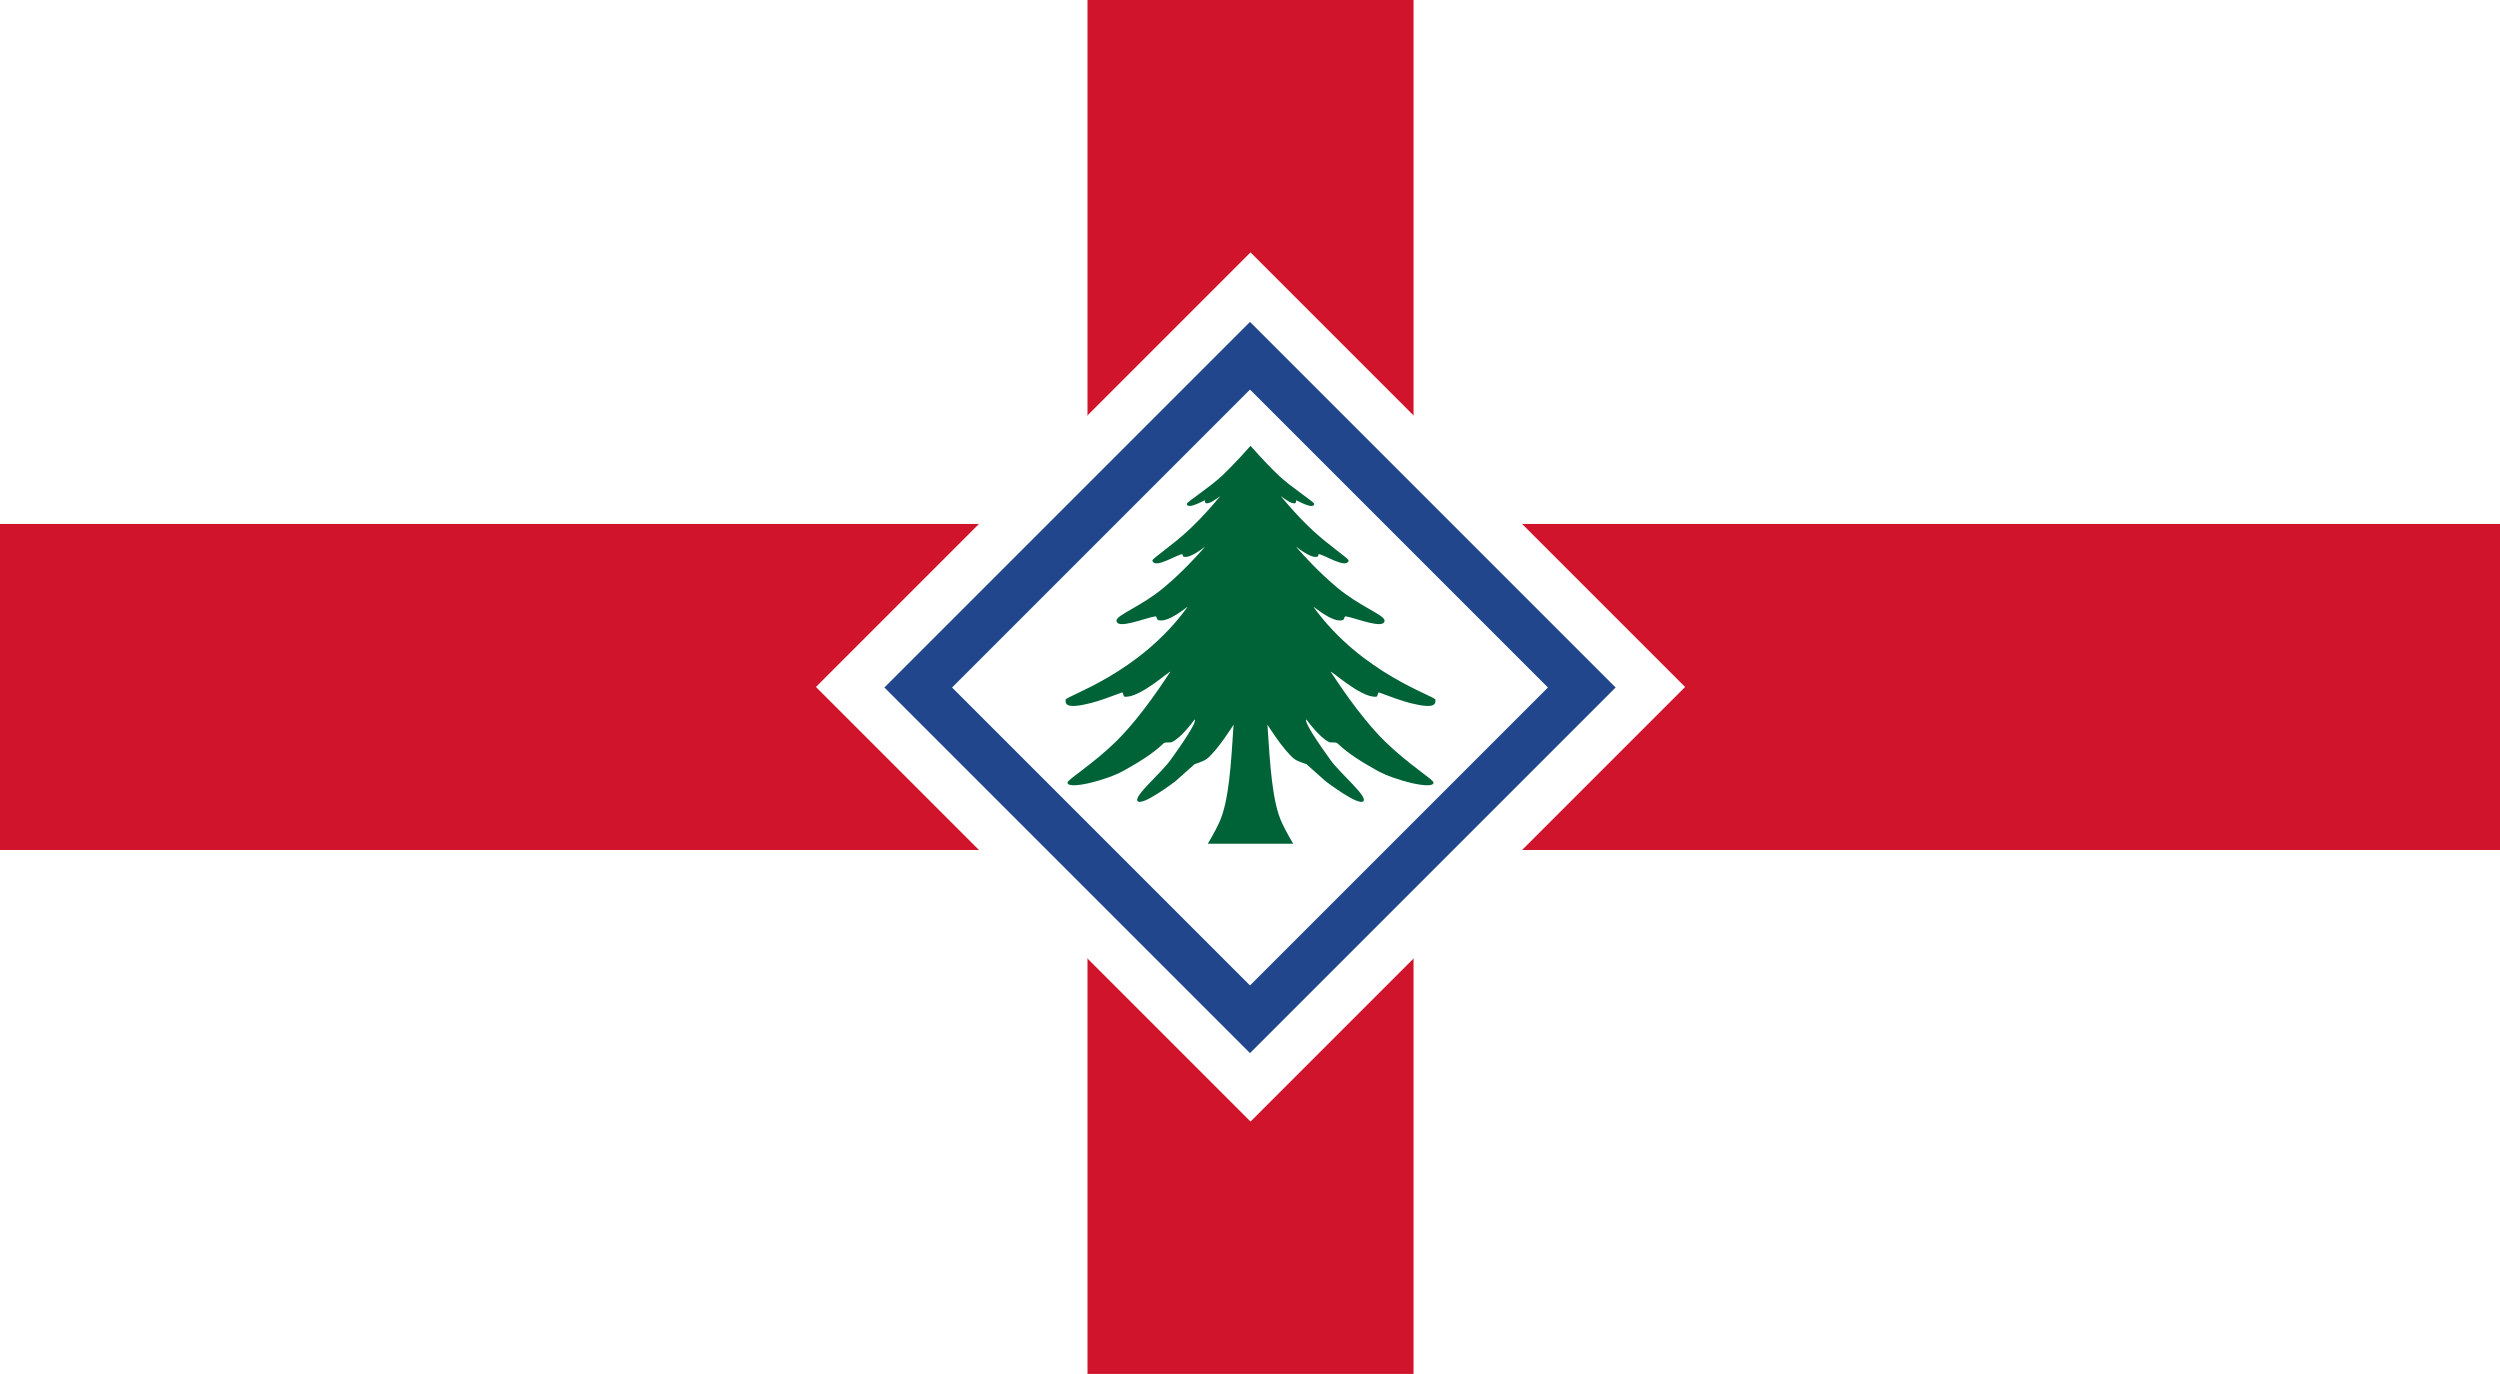
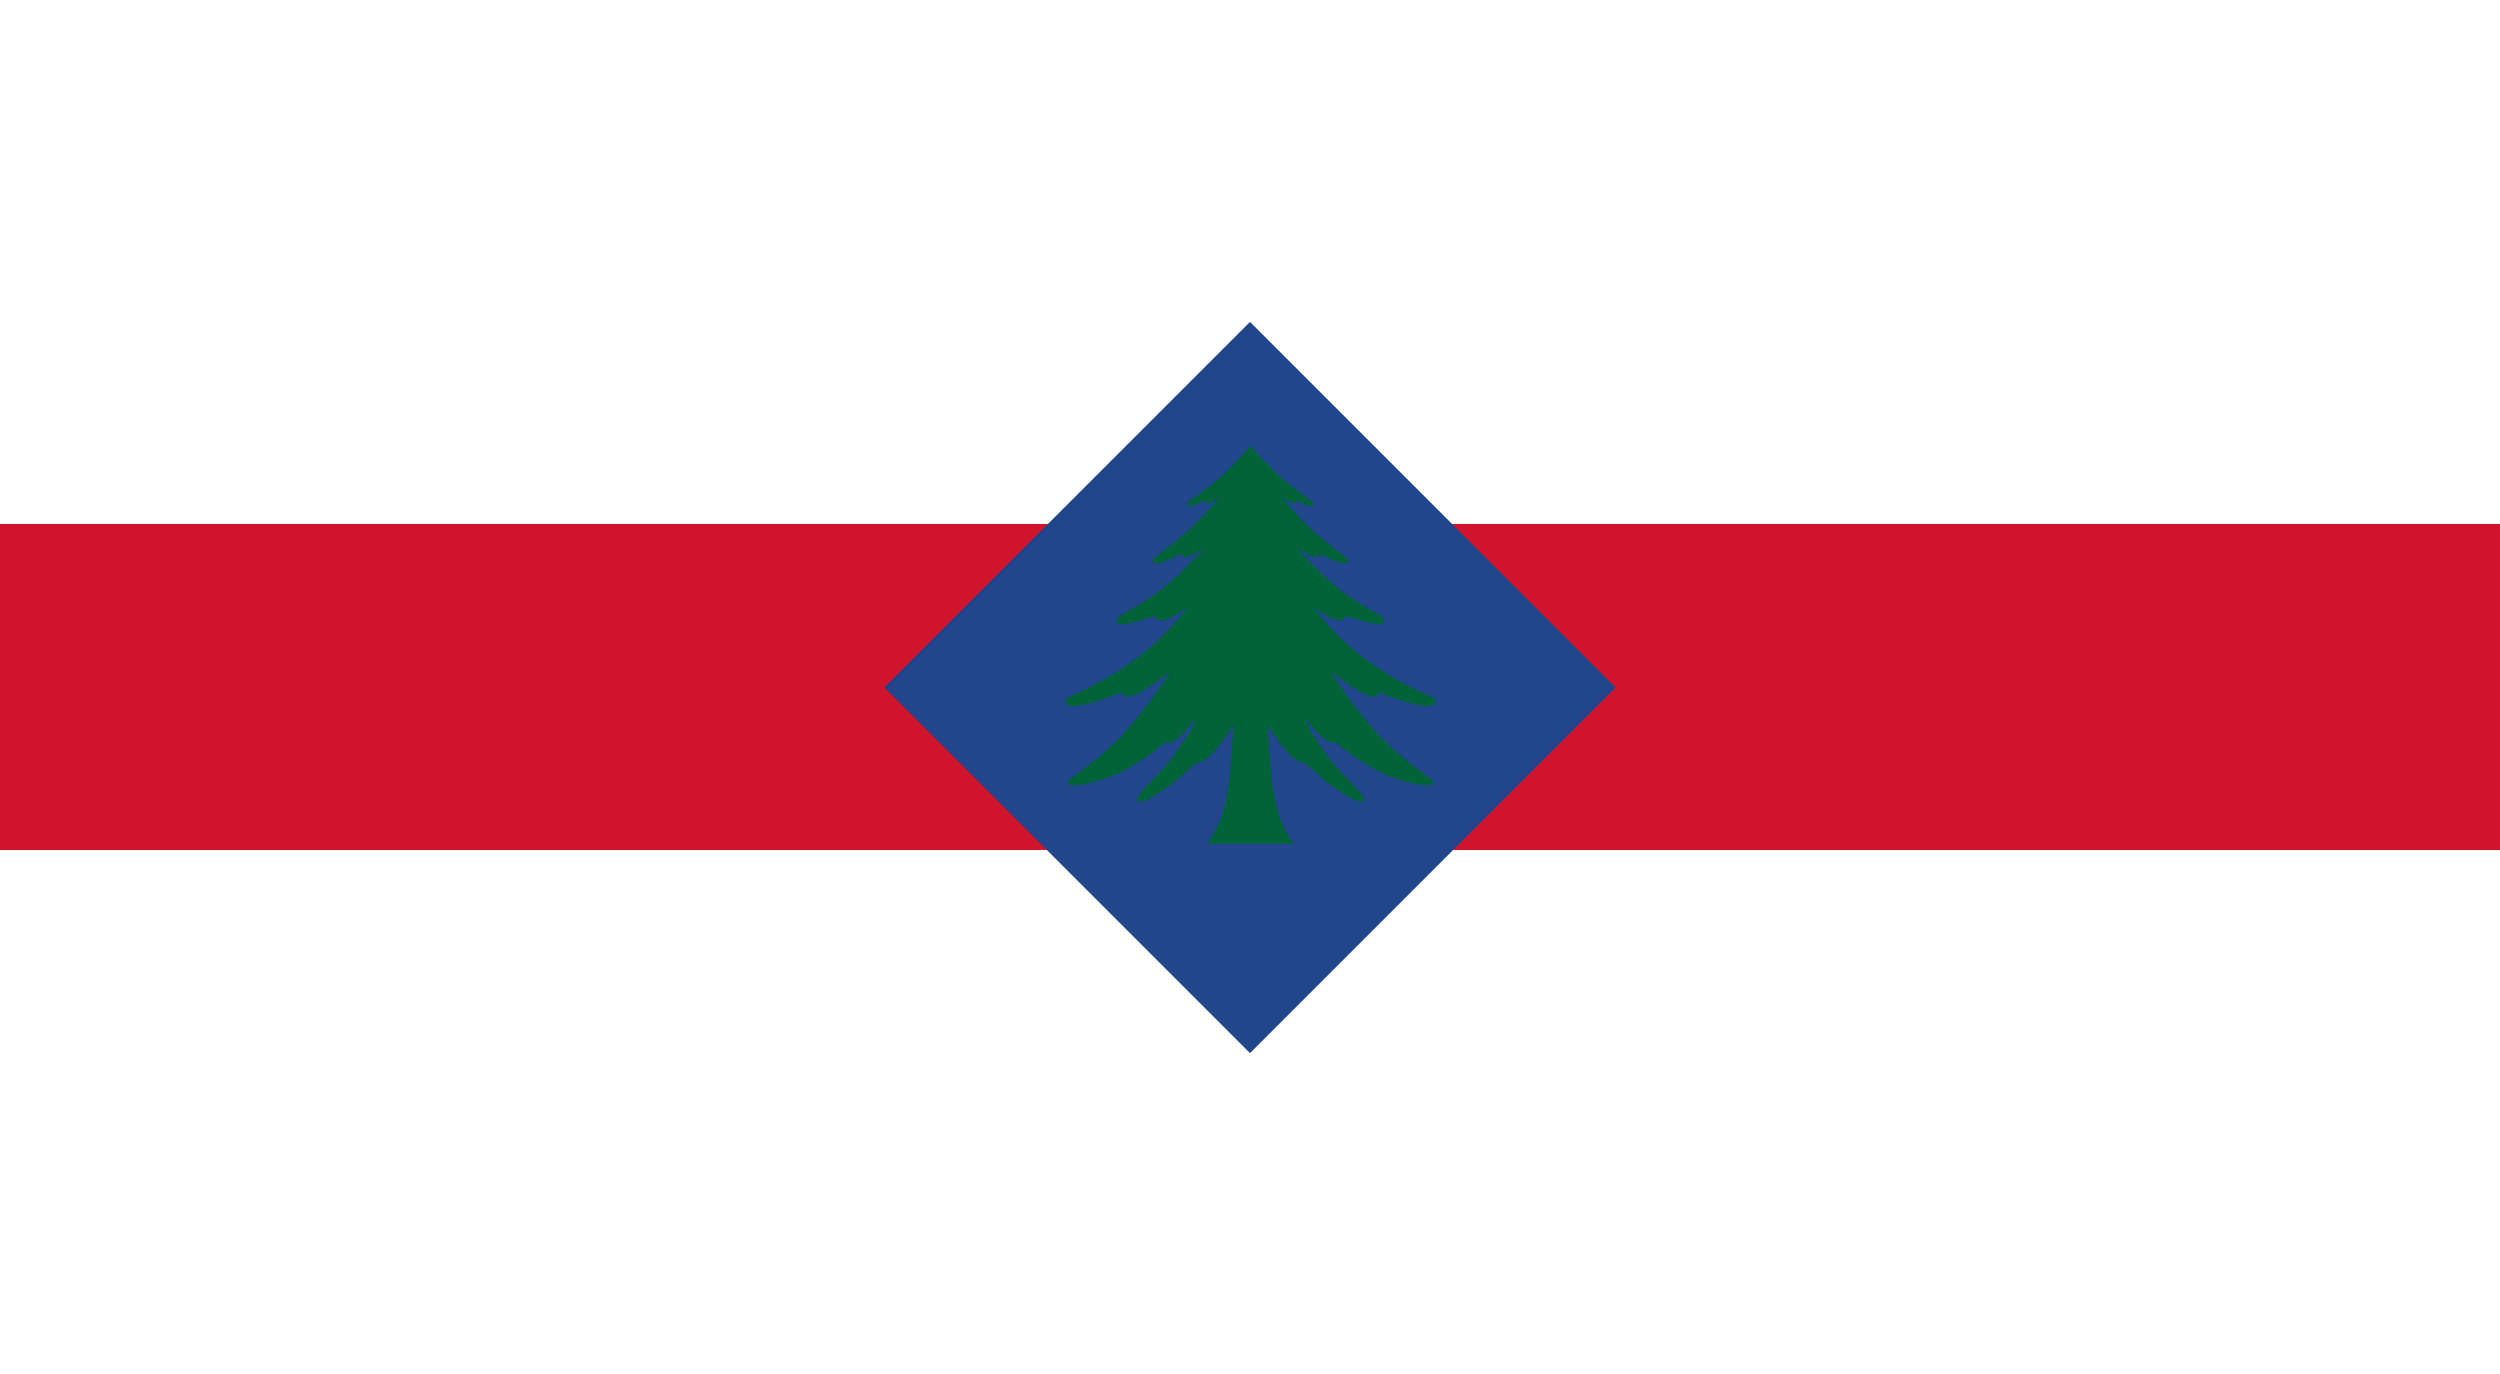
<svg xmlns="http://www.w3.org/2000/svg" version="1.1" width="2400" height="1319" viewBox="0 0 2400 1319">
  <g id="NEVA-(USA)[">
-     <path id="Rectángulo-3" d="M-0.000,0.000 L2400.000,0.000 L2400.000,1319.000 L-0.000,1319.000 L-0.000,0.000 z" fill="#FFFFFF" />
    <path id="Rectángulo-1" d="M-0.000,503.000 L2400.000,503.000 L2400.000,816.000 L-0.000,816.000 L-0.000,503.000 z" fill="#CF142B" />
-     <path id="Rectángulo-1-cop" d="M1044.000,0.000 L1357.000,0.000 L1357.000,1319.000 L1044.000,1319.000 L1044.000,0.000 z" fill="#CF142B" />
-     <path id="Rectángulo-2" d="M783.307,659.500 L1200.500,242.307 L1617.693,659.500 L1200.500,1076.693 L783.307,659.500 z" fill="#FFFFFF" />
    <path id="Rectángulo-2-cop" d="M848.995,660.000 L1200.000,308.995 L1551.005,660.000 L1200.000,1011.005 L848.995,660.000 z" fill="#21468B" />
-     <path id="Rectángulo-2-cop" d="M913.996,660.000 L1200.000,373.996 L1486.004,660.000 L1200.000,946.004 L913.996,660.000 z" fill="#FFFFFF" />
    <path id="path3777-8" d="M1230.848,790.312 C1221.048,769.657 1219.254,733.055 1216.741,695.666 C1216.741,695.666 1231.883,720.073 1242.381,728.463 C1245.603,731.038 1254.104,733.534 1254.104,733.534 C1272.645,750.026 1272.645,750.026 1272.645,750.026 C1272.645,750.026 1304.869,774.671 1308.998,768.957 C1312.574,764.006 1286.314,742.324 1276.966,729.185 C1267.617,716.045 1251.505,693.293 1254.104,690.600 C1254.104,690.600 1266.592,708.124 1275.936,712.365 C1277.914,713.264 1282.385,712.055 1284.033,713.653 C1294.975,724.256 1308.438,731.980 1321.416,739.405 C1338.914,749.416 1376.076,758.383 1376.198,751.368 C1376.253,748.243 1352.371,734.187 1329.261,711.463 C1304.496,687.110 1281.565,650.816 1277.848,645.444 C1274.227,640.208 1306.498,670.750 1321.416,668.796 C1322.802,668.615 1322.590,664.289 1323.920,664.787 C1334.532,668.756 1345.669,672.916 1354.384,675.086 C1378.102,680.992 1378.201,675.687 1378.000,671.751 C1377.809,668.005 1307.568,647.175 1261.130,582.883 C1259.347,580.414 1279.088,598.616 1289.172,595.249 C1290.630,594.762 1290.398,591.499 1291.901,591.710 C1300.832,592.959 1329.367,604.951 1329.152,595.678 C1329.027,590.353 1305.146,581.977 1284.097,564.401 C1266.028,549.315 1252.320,534.234 1244.523,525.260 C1242.538,522.975 1258.067,536.992 1264.948,534.326 C1265.978,533.928 1265.149,531.872 1266.223,532.030 C1272.222,532.907 1292.654,546.440 1294.685,538.158 C1295.132,536.334 1276.107,524.019 1259.768,508.783 C1243.429,493.547 1229.590,476.290 1229.590,476.290 C1233.962,479.409 1239.506,483.708 1243.101,483.149 C1243.631,482.785 1244.710,482.411 1244.089,480.268 C1246.384,480.779 1260.586,489.464 1261.695,483.862 C1262.271,482.158 1239.791,468.125 1227.288,456.197 C1213.985,443.506 1200.496,427.984 1200.496,427.984 C1200.496,427.984 1187.006,443.506 1173.704,456.197 C1161.200,468.125 1138.720,482.158 1139.296,483.862 C1140.406,489.464 1154.607,480.779 1156.902,480.268 C1156.281,482.411 1157.361,482.785 1157.891,483.149 C1161.485,483.708 1167.030,479.409 1171.402,476.290 C1171.402,476.290 1157.563,493.547 1141.224,508.783 C1124.885,524.019 1105.859,536.334 1106.306,538.158 C1108.337,546.440 1128.770,532.907 1134.769,532.030 C1135.843,531.872 1135.015,533.928 1136.044,534.326 C1142.924,536.992 1158.453,522.975 1156.468,525.260 C1148.671,534.234 1134.963,549.315 1116.894,564.401 C1095.845,581.977 1071.962,590.353 1071.839,595.678 C1071.624,604.951 1100.159,592.959 1109.091,591.710 C1110.593,591.499 1110.361,594.762 1111.819,595.249 C1121.903,598.616 1141.645,580.414 1139.861,582.883 C1093.424,647.175 1023.182,668.005 1022.991,671.751 C1022.789,675.687 1022.890,680.992 1046.607,675.086 C1055.322,672.916 1066.459,668.756 1077.071,664.787 C1078.402,664.289 1078.190,668.615 1079.575,668.796 C1094.493,670.750 1126.765,640.208 1123.143,645.444 C1119.427,650.816 1096.495,687.110 1071.731,711.463 C1048.621,734.187 1024.739,748.243 1024.793,751.368 C1024.915,758.383 1062.077,749.416 1079.575,739.405 C1092.554,731.980 1106.017,724.256 1116.958,713.653 C1118.607,712.055 1123.077,713.264 1125.056,712.365 C1134.399,708.124 1146.888,690.600 1146.888,690.600 C1149.486,693.293 1133.374,716.045 1124.026,729.185 C1114.678,742.324 1088.417,764.006 1091.993,768.957 C1096.122,774.671 1128.346,750.026 1128.346,750.026 C1146.888,733.534 1146.888,733.534 1146.888,733.534 C1146.888,733.534 1155.388,731.038 1158.611,728.463 C1169.108,720.073 1184.250,695.666 1184.250,695.666 C1181.737,733.055 1179.944,769.657 1170.143,790.312 C1166.386,798.492 1159.506,810.014 1159.506,810.014 C1186.832,810.014 1214.159,810.014 1241.484,810.014 C1241.484,810.014 1234.606,798.492 1230.848,790.312 z" fill="#006338" />
  </g>
</svg>